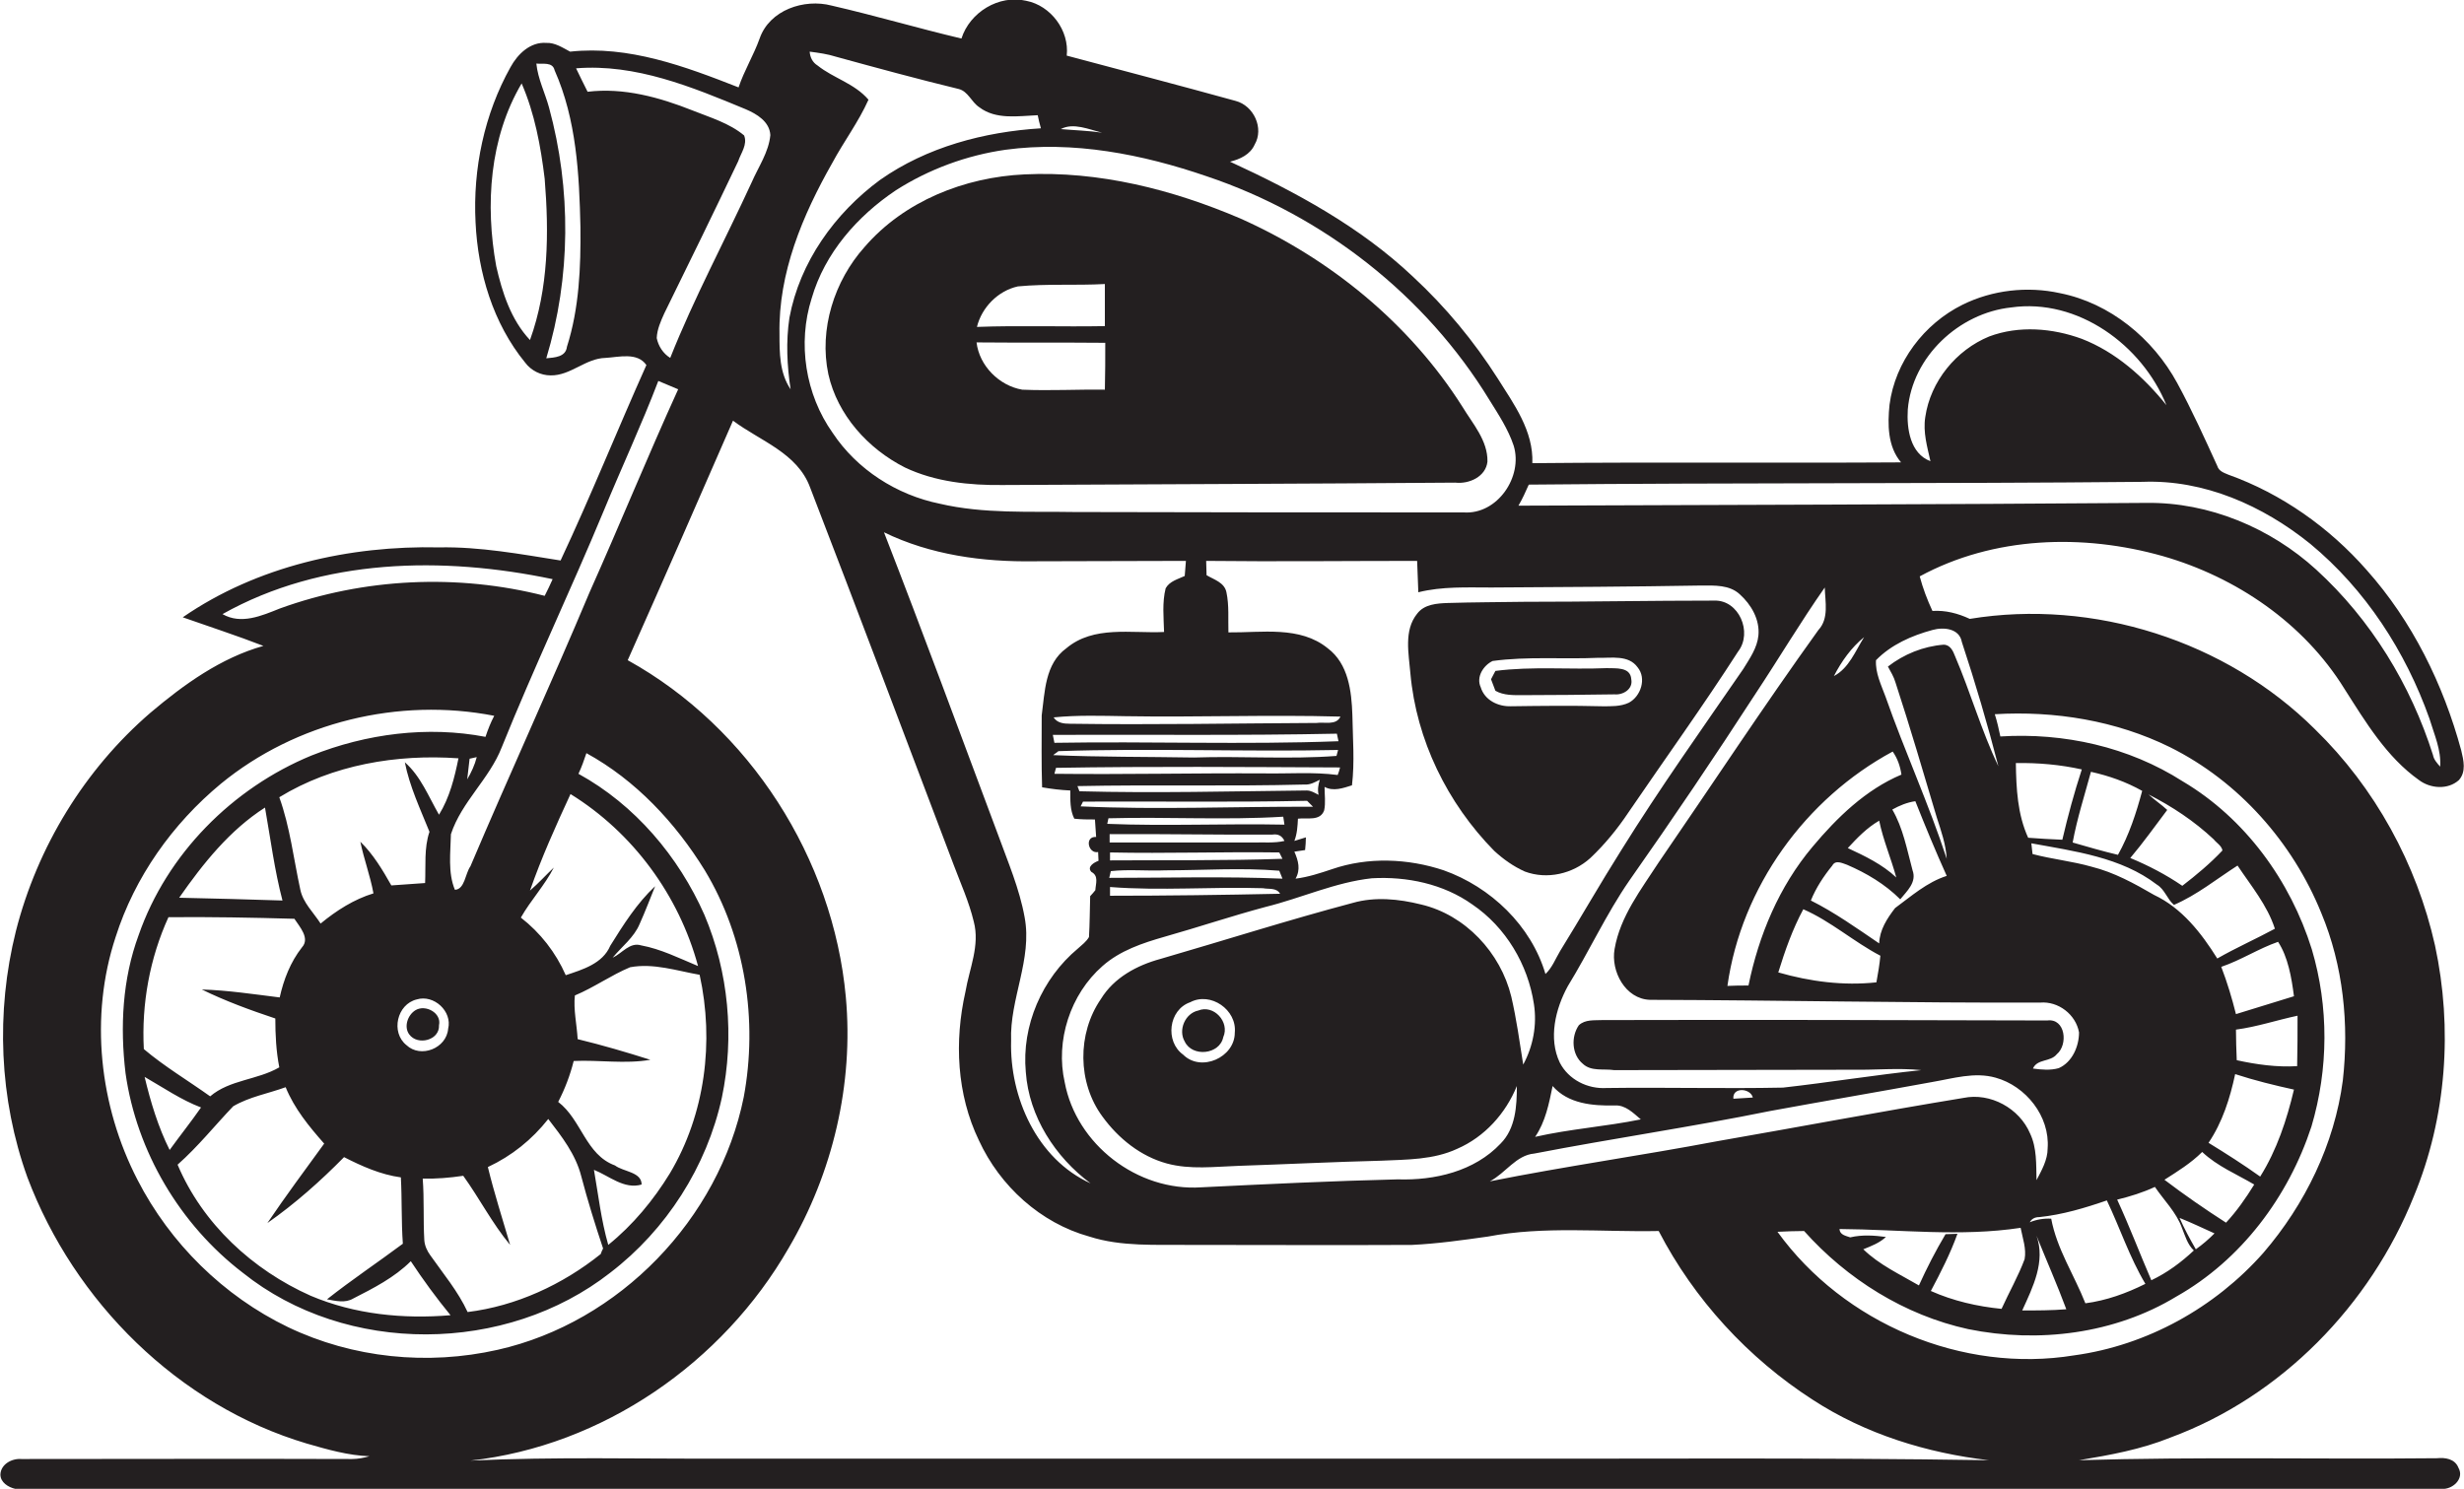
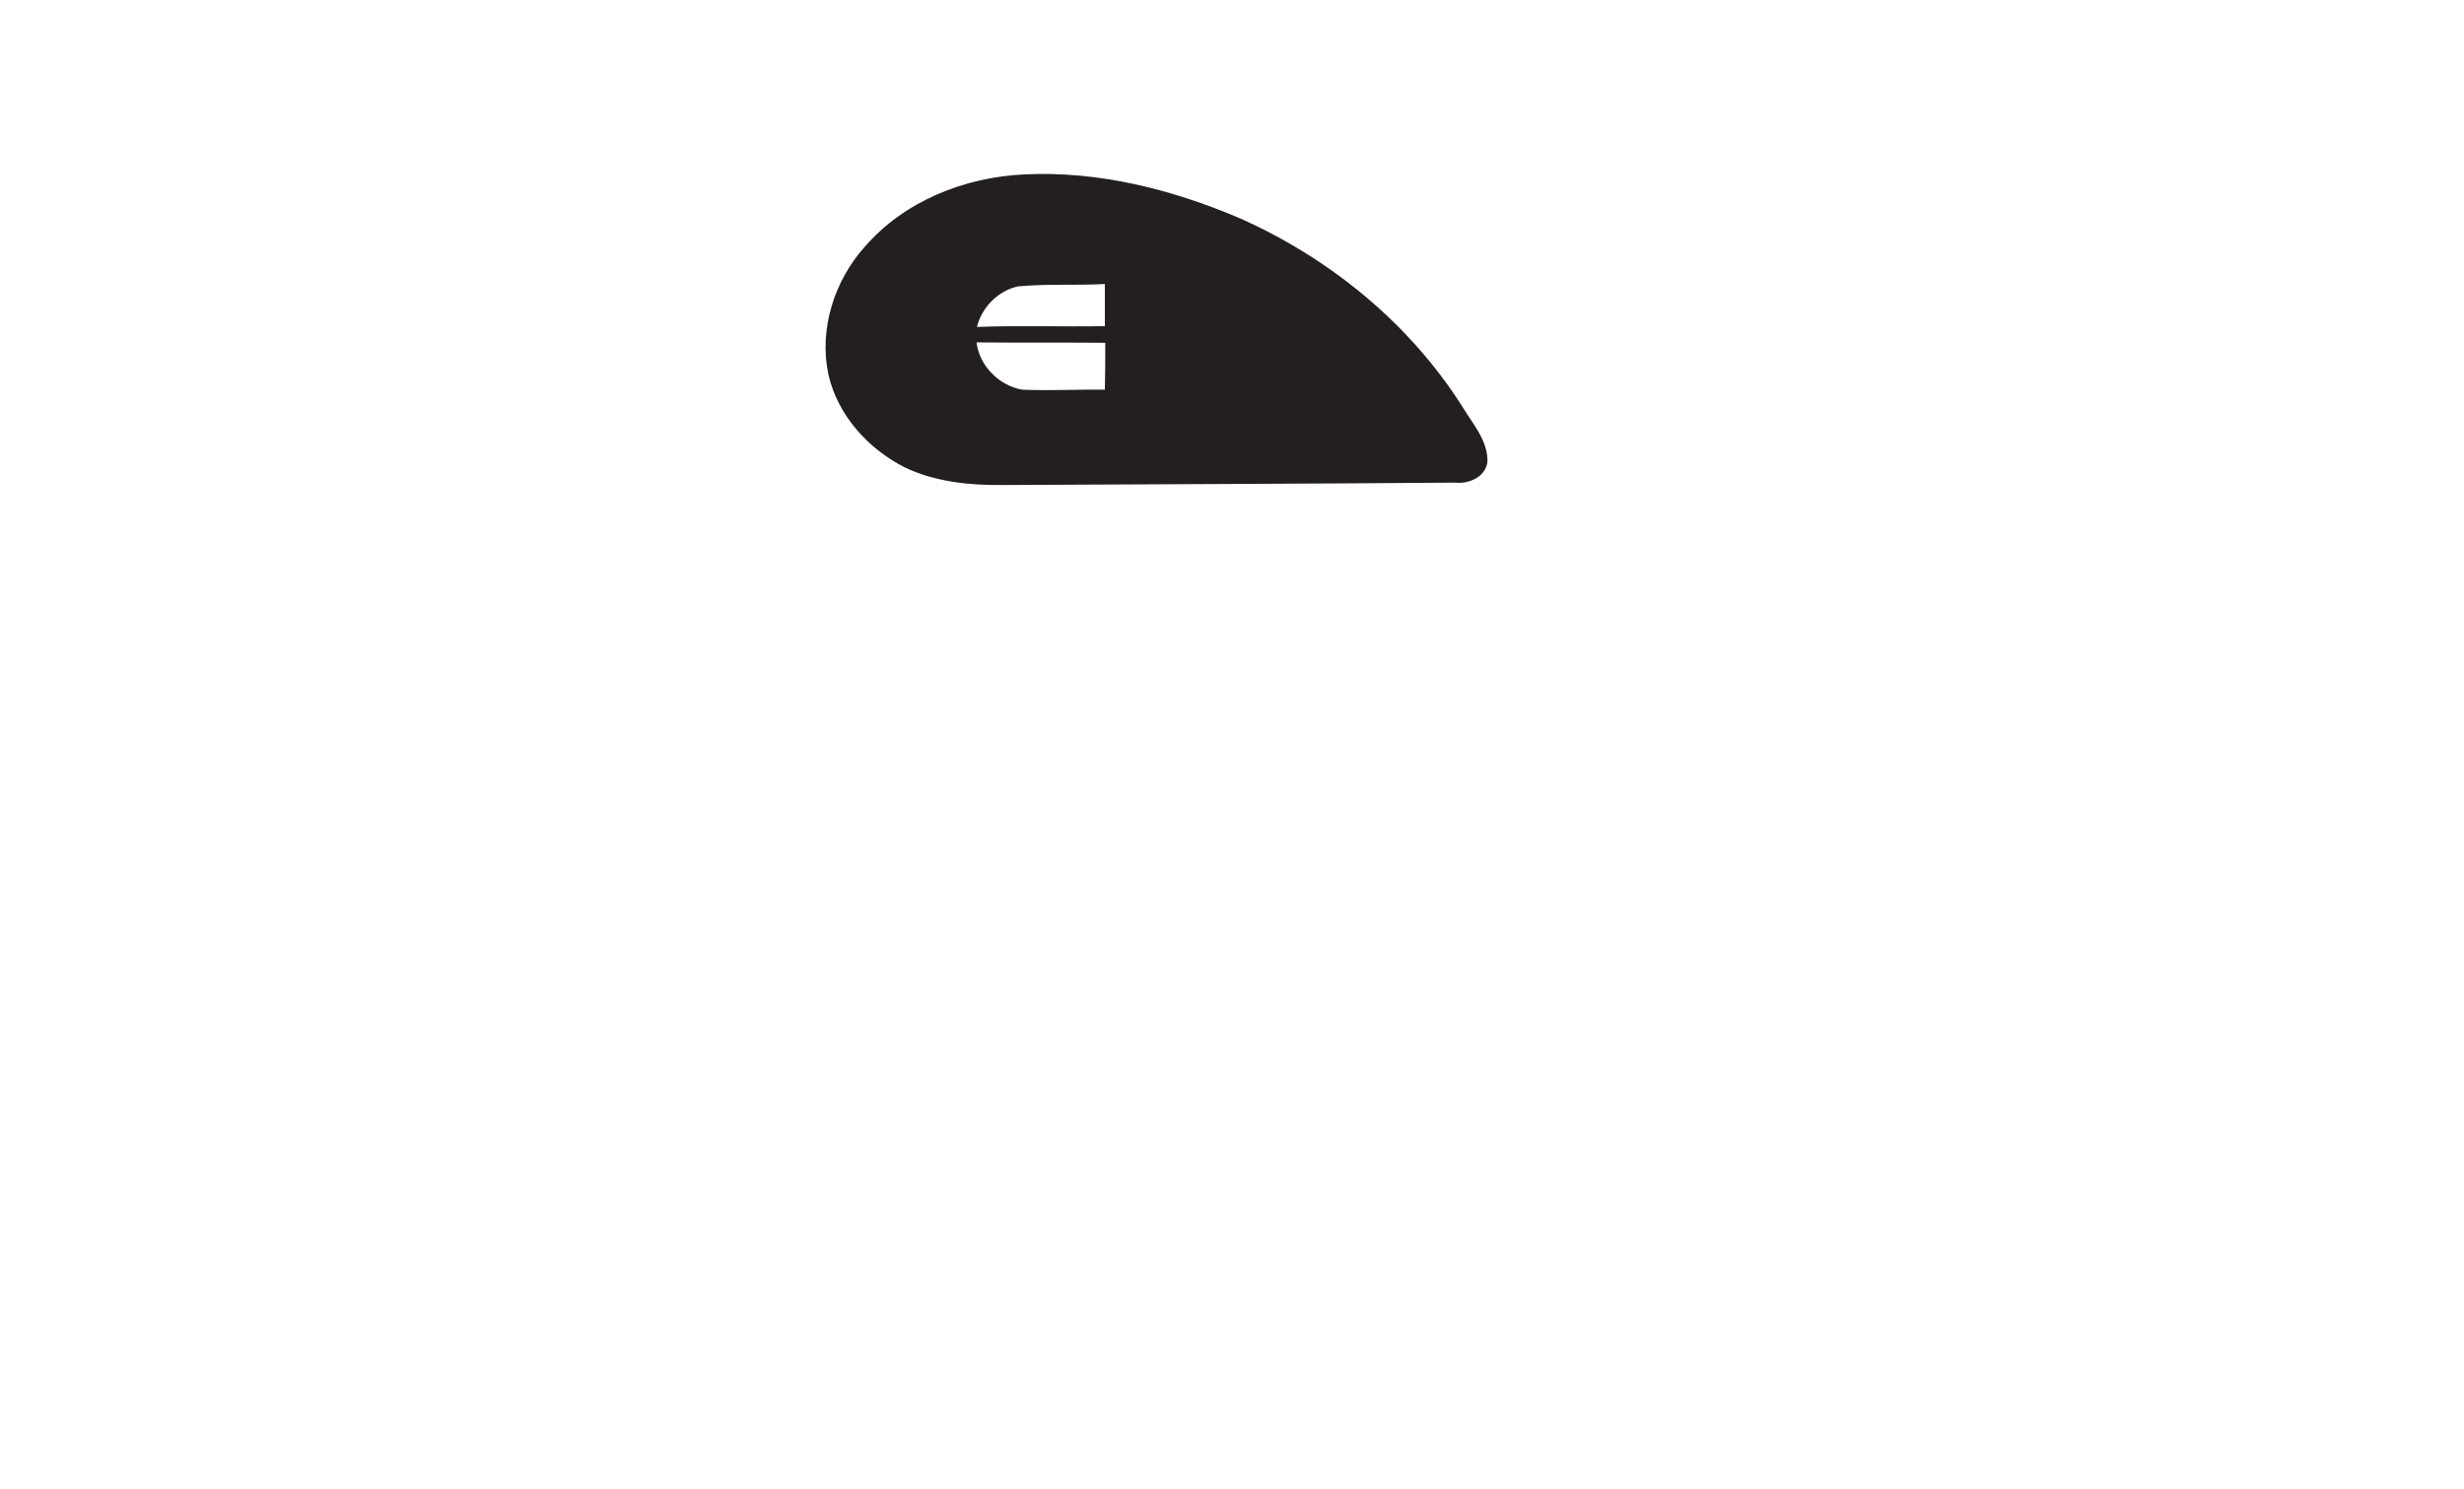
<svg xmlns="http://www.w3.org/2000/svg" version="1.1" id="Layer_1" x="0px" y="0px" viewBox="0 0 620.2 374.8" enable-background="new 0 0 620.2 374.8" xml:space="preserve">
  <g>
-     <path fill="#231F20" d="M613.4,367.1c-30,0.3-60.1-0.4-90.1,0.5c7.8-1.3,15.6-2.7,23-5.7c27.9-10.3,50.3-33.3,61.3-60.8   c8.2-19.8,9.8-42.2,5.3-63.1c-4.6-20.5-15.1-39.7-30.2-54.4c-22.4-22.3-55.8-32.9-86.9-27.8c-3-1.4-6.1-2.2-9.4-2   c-1.3-2.8-2.4-5.7-3.2-8.7c18.6-10.1,41.1-10.8,61.2-5.1c18.5,5.3,35.5,16.9,45.7,33.4c5.3,8.3,10.6,17.2,18.8,23   c2.8,2.1,7.2,2.5,10,0c1.9-2.1,1.2-5,0.6-7.5c-4.5-16.6-12.3-32.5-23.8-45.4c-9.4-10.7-21.4-19.2-34.8-24c-1.2-0.5-2.4-0.9-2.8-2.2   c-3.2-7-6.4-14.1-10.1-20.9c-6.1-11.2-16.9-20.1-29.5-22.6c-8.2-1.8-17-0.8-24.5,2.9c-9.7,4.8-17,14.4-18.4,25.2   c-0.5,4.9-0.5,10.5,2.9,14.5c-30.9,0.2-61.9-0.1-92.8,0.2c0.3-8.1-4.6-14.8-8.7-21.3c-6-9.4-13.1-18-21.3-25.6   c-13.3-12.6-29.6-21.4-46.1-29c2.5-0.6,5.1-1.8,6.2-4.3c2.4-4.1-0.2-9.8-4.8-11c-14.1-3.9-28.3-7.6-42.5-11.4   c0.7-6.3-4-12.6-10.2-13.8c-6.9-1.6-14.2,2.9-16.3,9.5c-11-2.6-21.8-5.8-32.7-8.3c-6.9-1.8-15.6,1.1-18.1,8.3   c-1.5,4.2-3.9,8.1-5.3,12.3c-13.5-5.3-27.7-10.6-42.4-9c-1.9-1-3.8-2.3-6-2.2c-4-0.3-7.2,2.8-9,6.1c-6.6,11.8-9.5,25.6-8.8,39.1   c0.6,12.6,4.4,25.4,12.5,35.3c1.5,2,3.9,3.2,6.4,3.2c5,0.1,8.8-4.3,13.8-4.4c3.4-0.2,8-1.5,10.3,1.8c-7.3,16.3-14,33-21.6,49.2   c-10.1-1.6-20.3-3.5-30.6-3.3c-22.5-0.5-45.8,4.7-64.5,17.6c6.8,2.4,13.6,4.6,20.3,7.2c-10.7,3-20,9.7-28.4,16.8   c-16.6,14.3-28.5,33.8-33.9,55c-5.1,20.4-4.2,42.3,2.9,62c11.8,31.3,38,57.4,70.3,67c5.2,1.5,10.4,3,15.8,3.2   c-1.4,0.4-2.9,0.7-4.4,0.7c-27.8-0.1-55.5,0-83.2,0c-2.4-0.2-5.2,1.3-5.3,3.9c0,2,2,3.2,3.7,3.6c203.6,0,407.1,0.1,610.7,0   c2.7,0.3,5.9-2.5,4.3-5.3C617.9,367.2,615.4,366.9,613.4,367.1z M486.4,158.6c2.8-0.8,6.8-0.4,7.4,3c3.4,10.3,6.5,20.8,9.2,31.3   c-4.3-9-7-18.6-10.9-27.7c-0.5-1.3-1.2-2.9-2.9-2.9c-5.1,0.4-10,2.4-14,5.5c0.7,1.3,1.5,2.6,1.9,4c3.7,11.3,7,22.6,10.4,34   c1.1,3.4,2.3,6.8,2.5,10.4c-4.5-13.8-10.6-27.1-15.4-40.8c-1.1-3-2.6-6-2.4-9.2C476,162.3,481.2,160,486.4,158.6z M540.8,200   c5.9,3,11.5,6.7,16.4,11.3c0.7,0.9,2,1.6,2.2,2.8c-3.1,3.3-6.6,6.2-10.1,8.9c-4.1-2.8-8.5-5.1-13.1-7c3.3-3.9,6.2-8,9.3-12.1   C544,202.5,542.3,201.4,540.8,200z M489.7,310.7c-2.5,4.2-4.7,8.5-6.7,12.9c-4.8-2.8-10-5.2-14-9.1c2-0.8,4.1-1.6,5.7-3.1   c-3-0.4-6-0.6-9,0.1c-1.1-0.4-2.6-0.6-2.7-2.1c15.2,0.1,30.5,2,45.6-0.3c0.5,2.6,1.5,5.3,1,7.9c-1.6,4.3-3.9,8.3-5.8,12.5   c-6.1-0.6-12.2-2-17.8-4.5c2.5-4.7,4.9-9.4,6.7-14.4C492.1,310.6,490.5,310.7,489.7,310.7z M257.9,230.9   c-1.3-7.2-4.2-13.9-6.7-20.8c-9.5-25.4-18.9-50.9-28.7-76.1c11.7,5.7,24.9,7.5,37.8,7.3c12.7,0,25.5-0.1,38.2-0.1   c-0.1,1.3-0.2,2.6-0.3,3.8c-1.7,0.8-3.8,1.3-4.8,3.1c-0.9,3.6-0.5,7.3-0.4,11c-8.3,0.4-17.7-1.7-24.6,4.1c-5.4,3.9-5.4,11-6.2,16.9   c0,6-0.1,12,0.1,18.1c2.3,0.4,4.7,0.7,7.1,0.8c0,2.4-0.1,4.9,1,7.1c1.7,0.2,3.5,0.2,5.2,0.2c0.1,1.5,0.2,2.9,0.3,4.4   c-3-0.2-2,4.3,0.5,3.8c0,0.6,0.1,1.7,0.1,2.2c-1.1,0.4-3,1.5-1.8,2.8c1.9,1,1.1,2.9,1,4.6c-0.3,0.4-1,1.2-1.3,1.5   c-0.1,3.4-0.1,6.9-0.3,10.3c-0.7,1.2-1.8,2-2.8,2.9c-9,7.5-14.2,19.4-13.1,31.1c0.8,11.2,7.4,21.4,16.3,28   c-13.5-6.1-20.4-21.7-20-35.9C254.1,251.5,259.9,241.5,257.9,230.9z M389,245.2c-3.6-12.2-13.8-21.9-25.6-26.1   c-9-3-19.1-3.4-28.1-0.3c-3,1-6,2-9.2,2.4c1.3-2.3,0.7-4.5-0.3-6.8c0.7-0.1,2-0.3,2.7-0.4c0.1-0.8,0.2-2.4,0.2-3.2   c-1,0.3-1.9,0.6-2.9,0.9c0.7-1.8,0.8-3.7,0.9-5.6c2.3-0.3,5.6,0.7,6.6-2.1c0.4-1.9,0.1-3.9,0.1-5.9c2.2,1.2,4.7,0.3,6.9-0.4   c0.7-5.9,0.2-11.8,0.1-17.7c-0.2-6-1-12.9-6.2-16.8c-7-5.7-16.6-3.9-25-4c-0.1-3.4,0.2-6.8-0.5-10.1c-0.5-2.5-3.2-3.2-5-4.3   c0-1.2-0.1-2.4-0.1-3.6c17.7,0.2,35.4,0,53.1,0c0.1,2.6,0.2,5.3,0.3,7.9c6-1.5,12.2-1.2,18.4-1.2c17.6-0.1,35.3-0.2,52.9-0.5   c3.3,0,7-0.2,9.6,2.2c2.9,2.6,5.1,6.4,4.7,10.4c-0.3,3.1-2.2,5.8-3.8,8.4c-10.4,15.1-21,30-30.7,45.6c-5.3,8.4-10.2,17-15.4,25.4   C391.5,241.4,390.7,243.6,389,245.2z M390.8,273.4c3.9,4.5,10.1,5,15.6,4.9c2.7-0.2,4.7,1.9,6.6,3.5c-8.8,1.8-17.8,2.4-26.6,4.4   C389,282.4,389.9,277.8,390.8,273.4z M279.2,221c0.1-0.4,0.3-1.3,0.4-1.7c4.6-0.5,9.1,0,13.7-0.2c9.6,0,19.1-0.7,28.7,0.1   c0.2,0.5,0.6,1.5,0.8,2C308.3,220.6,293.7,221,279.2,221z M322.2,225c-14.3,0.3-28.6,0.5-42.8,0.5c0-0.5,0-1.6,0-2.2   c12.8,1,25.7-0.1,38.5,0.3C319.3,223.9,321.3,223.4,322.2,225z M279.4,216.6c0-0.5,0-1.5,0-2c14.2,0.3,28.4-0.2,42.6,0   c0.2,0.4,0.6,1.2,0.8,1.6C308.3,216.7,293.8,216.5,279.4,216.6z M315.4,212.1c-12,0-24,0-36.1,0c0-0.5,0-1.6,0-2.1   c13.7-0.1,27.3,0.2,41,0.1c1.4-0.2,2.4,0.3,3,1.6C320.8,212.3,318,212,315.4,212.1z M278.7,207.4l0.3-1.4c14.7-0.4,29.4,0.5,44-0.4   c0.1,0.5,0.2,1.5,0.3,2C308.4,207.3,293.6,208,278.7,207.4z M272,203l0.6-1.2c18.8-0.1,37.6,0.2,56.4-0.2c0.4,0.4,1.1,1.1,1.5,1.5   C311,203,291.5,203.9,272,203z M266.4,189.1c23.4-0.8,46.9,0.2,70.4-0.3l-0.4,1.5c-11.9,0.9-24,0-35.9,0.4   c-11.8-0.2-23.6-0.1-35.4-0.6C265.4,189.8,266.1,189.4,266.4,189.1z M265,185c23.8-0.1,47.6,0.2,71.5-0.3c0.1,0.5,0.3,1.4,0.4,1.9   c-23.8,0.9-47.7,0-71.5,0.4C265.3,186.5,265.1,185.5,265,185z M265.8,193.3c23.8-0.4,47.7-0.2,71.5-0.1c-0.1,0.5-0.4,1.4-0.6,1.9   c-6.1-0.8-12.2-0.3-18.3-0.4c-17.7-0.1-35.3,0.3-53,0.1C265.5,194.5,265.7,193.7,265.8,193.3z M328.4,197.5   c1.4,0.1,2.6-0.6,3.8-1.2c-0.4,1.3-0.6,2.5-0.3,3.8c-1-0.5-1.9-1.1-3-1.1c-19,0.2-38.1,0.7-57.2,0.2c-0.1-0.3-0.4-1-0.5-1.3   C290.2,197.5,309.3,198,328.4,197.5z M337.4,180.4c-1.1,2.3-4,1.3-6,1.6c-20.7,0.1-41.4,0.5-62.1,0.2c-1.6,0-3.2-0.2-4.1-1.6   c6-0.6,12.1-0.4,18.1-0.3C301.3,180.6,319.4,179.9,337.4,180.4z M268,272.5c-2.4-10.5,1.4-22.2,9.5-29.3c4.4-3.9,10.1-5.8,15.7-7.4   c8.5-2.4,16.8-5.2,25.4-7.5c8.9-2.2,17.5-6.2,26.7-7.2c8.8-0.5,18,1.4,25.3,6.6c8.4,5.7,14,15.1,15.5,25.1   c0.8,5.2-0.2,10.6-2.7,15.2c-0.9-5.7-1.7-11.5-3-17.1c-2.7-11.1-11.6-20.6-22.7-23.2c-5.6-1.4-11.6-2-17.2-0.4   c-16.2,4.3-32.2,9.4-48.4,14.1c-5.9,1.6-11.7,4.7-15,10.1c-6,8.7-5.9,21.1,0.4,29.6c4,5.5,9.6,10,16.2,11.8c5.9,1.6,12,0.8,18,0.6   c12-0.4,24-1,36-1.3c6.4-0.3,13.1-0.2,19.1-3c6.9-3,12.2-8.9,15-15.8c0,5-0.3,10.7-4.1,14.5c-6.6,7-16.6,9.3-25.9,9   c-16.5,0.4-33,1.2-49.4,2C286.2,300,270.9,288,268,272.5z M310.8,260c0,6.2-8.5,10-13,5.5c-4.6-3.3-3.7-11.3,1.8-13.2   C304.7,249.6,311.4,254.2,310.8,260z M386.2,290.4c19.7-3.8,39.6-6.7,59.3-10.7c13.6-2.5,27.2-4.8,40.8-7.3   c5.3-0.9,10.7-2.6,16-1.1c7.6,2.1,13.7,9.7,13.1,17.8c0,2.9-1.5,5.5-2.8,8c-0.1-4,0.1-8.1-1.6-11.7c-2.7-6.4-10-10.4-16.8-9   c-20.7,3.4-41.3,7.3-62,10.9c-19,3.6-38.2,6.3-57.2,10.1C379,295.3,381.6,290.8,386.2,290.4z M441.2,276.3   c-1.6,0.1-3.3,0.2-4.9,0.3C436,273.6,440.6,273.9,441.2,276.3z M512.6,311.1c2.5,6.2,5.2,12.3,7.5,18.5c-3.7,0.3-7.4,0.3-11.1,0.3   C511.7,324,514.9,317.6,512.6,311.1z M516.3,306.8c-1.9-0.1-3.7,0.2-5.4,0.9c0.5-0.9,1.3-1.3,2.4-1.3c5.8-0.6,11.5-2.3,17-4.2   c3.3,6.9,5.7,14.3,9.7,21c-4.8,2.4-9.8,4.2-15.1,4.9C522.1,321,517.7,314.4,516.3,306.8z M532.9,302c3.3-0.8,6.5-1.8,9.5-3.2   c2.3,3.4,5.4,6.4,6.8,10.3c0.8,2,1.4,4.2,3,5.7c-3.2,3-6.7,5.6-10.7,7.5C538.6,315.6,536,308.7,532.9,302z M548.6,306.6   c3,1.2,5.9,2.6,8.8,3.9c-1.5,1.5-3,2.8-4.7,4C551.2,311.9,549.8,309.3,548.6,306.6z M544.8,297c3.3-2.1,6.7-4.2,9.5-7   c3.8,3.6,8.7,5.6,13.1,8.2c-2.1,3.4-4.4,6.7-7.1,9.6C555,304.4,549.8,300.8,544.8,297z M555.9,287.7c3.5-5.2,5.4-11.2,6.7-17.3   c4.9,1.6,9.8,2.8,14.8,3.9c-1.8,7.6-4.3,15.2-8.5,21.9C564.7,293.2,560.3,290.4,555.9,287.7z M563,266.9c-0.1-2.6-0.2-5.2-0.2-7.7   c5.3-0.7,10.3-2.4,15.5-3.5c0,4.2,0,8.5-0.1,12.7C573.1,268.7,568,268,563,266.9z M562.8,255.3c-1-4-2.2-8-3.7-11.9   c5-1.7,9.4-4.6,14.3-6.3c2.5,3.8,3.4,9,4,13.7C572.6,252.3,567.7,253.8,562.8,255.3z M558.1,241.3c-4-6.4-8.9-12.7-15.9-16   c-5-2.9-10.1-5.7-15.7-7.1c-4.9-1.4-10-1.9-14.9-3.2c-0.1-0.7-0.2-2-0.3-2.7c10.9,2,22.6,3.5,31.6,10.4c2,1.2,2.6,3.7,4.3,5.1   c5.8-2.5,10.7-6.5,16-9.9c3.4,5.1,7.5,10,9.4,15.9C567.8,236.4,562.8,238.6,558.1,241.3z M533.1,215.2c-3.8-0.9-7.6-2-11.4-3.1   c1.1-6,3-11.9,4.6-17.8c4.5,1,8.8,2.5,12.9,4.8C537.7,204.7,535.9,210.2,533.1,215.2z M519.1,211.4c-2.9-0.1-5.7-0.3-8.6-0.5   c-2.7-5.9-3-12.4-3.1-18.8c5.6-0.1,11.2,0.4,16.6,1.6C522.1,199.5,520.5,205.4,519.1,211.4z M513.5,252.4c4.6-0.4,9,3,9.8,7.5   c0,3.5-1.7,7.5-5.1,9c-2.1,0.6-4.3,0.4-6.5,0.1c1.1-2.5,4.4-1.6,6-3.6c2.9-2.4,2.2-9.1-2.4-8.5c-37.3-0.1-74.7-0.2-112-0.1   c-2,0.1-4.3-0.2-5.9,1.3c-2,2.9-1.8,7.4,1,9.7c2.1,2,5.3,1.2,7.9,1.6c20,0,40-0.1,60-0.1c5.8,0.1,11.5-0.5,17.3,0.1   c-11.6,1.2-23.2,3.1-34.8,4.4c-14.8,0.3-29.6-0.1-44.4,0.1c-4.8,0.3-9.6-2.1-11.8-6.4c-2.9-6.1-1.1-13.5,2-19.2   c5.4-8.8,9.7-18.2,15.5-26.6c10.9-15.5,21.5-31.2,31.8-47.1c5.9-8.9,11.3-18,17.4-26.7c0.1,3.6,1.1,7.8-1.6,10.7   c-13.8,19.2-26.8,39-40.2,58.5c-4.4,6.8-9.7,13.6-11.1,21.8c-1,5.6,2.7,12.6,8.9,12.8C448,251.8,480.7,252.5,513.5,252.4z    M476.4,189.2c1.2,1.7,1.9,3.7,2.2,5.8c-9,3.8-16.2,10.8-22.4,18.2c-8.4,10-13.5,22.2-16.1,34.9c-1.8,0-3.5,0-5.3,0.1   C438.3,223.3,454.5,201,476.4,189.2z M461.6,170.2c1.9-3.7,4.4-7.2,7.6-9.8C467,163.9,465.4,168.2,461.6,170.2z M473,237.5   c-5.6-3.8-11.2-7.8-17.2-10.8c1.3-3.2,3.2-6.1,5.4-8.8c0.8-1.5,2.5-0.6,3.7-0.2c4.9,2.1,9.6,4.9,13.4,8.7c1.7-2.1,4.2-4.3,3.1-7.3   c-1.4-5.2-2.4-10.7-5.1-15.3c1.8-1,3.7-1.8,5.8-2.1c2.5,6.3,5.1,12.6,7.9,18.8c-5,1.6-8.9,5.1-13,8.1   C475,231.2,473.1,234.1,473,237.5z M473.3,240.6c-0.2,2.2-0.6,4.5-1,6.7c-8.3,0.9-16.7-0.2-24.7-2.5c1.7-5.5,3.6-10.9,6.3-15.9   C460.8,231.9,466.6,237.1,473.3,240.6z M465.1,213.5c2.4-2.6,4.8-5.1,7.9-6.9c1,4.9,3,9.5,4.3,14.3   C473.8,217.6,469.4,215.5,465.1,213.5z M480.2,103.1c1.1-13.3,12.9-24.3,26-25.7c16.8-2.4,33,9.5,39.1,24.6   c-5.7-7.1-12.8-13.4-21.3-16.7c-7.4-2.7-15.8-3.4-23.3-0.6c-8.3,3.4-14.8,11.3-16.1,20.3c-0.6,3.8,0.5,7.5,1.3,11.1   C480.8,114.2,479.9,107.9,480.2,103.1z M384.8,122c51.5-0.5,103-0.2,154.5-0.7c15.5-0.6,30.3,6,42.2,15.6c13.9,11.5,24,27.1,30,44   c1.2,4,3,7.9,2.7,12.1c-0.8-0.9-1.6-1.8-1.8-2.9c-5.6-17.7-15.6-34.1-29.4-46.7c-11.5-10.5-27-17-42.7-16.8   c-52.7,0.4-105.4,0.5-158.1,0.7C383.2,125.6,384,123.8,384.8,122z M277.4,33.4c-3.4-0.5-6.9-0.6-10.4-0.9   C270.2,30.8,274.1,32.6,277.4,33.4z M303.8,44.4c29.2,9.8,55,29.9,71.1,56.3c2.3,3.7,4.7,7.3,6.1,11.5c2.4,7.8-4.1,17.4-12.6,16.8   c-32.7,0-65.3,0-98-0.1c-11.3-0.2-22.8,0.5-33.9-2.1c-10.8-2.2-20.8-8.6-26.9-17.8c-6.9-9.7-8.9-22.6-5.3-33.9   c3.3-11.4,11.5-20.7,21.2-27.2c8.3-5.3,17.8-8.8,27.6-10.2C270.1,35.4,287.5,38.8,303.8,44.4z M205.8,16.5c-1.3-0.8-1.9-2.1-2-3.5   c2.3,0.3,4.5,0.6,6.7,1.3c10.2,2.8,20.5,5.6,30.8,8.1c2.4,0.6,3.2,3.3,5.2,4.6c4.2,3.2,9.8,2.2,14.7,2c0.2,1.1,0.5,2.2,0.8,3.3   c-14.3,0.9-28.7,4.7-40.5,13c-11.4,8.4-20.2,20.7-22.8,34.7c-0.9,6-0.6,12.1,0.3,18c-2.8-4.1-2.8-9.2-2.8-13.9   c-0.3-15.4,5.8-29.9,13.3-43.1c2.9-5.4,6.6-10.3,9.1-15.9C215.1,21,209.8,19.7,205.8,16.5z M124.9,67c-2.8-15.4-1.7-32.3,6.4-46   c3.3,7.6,4.8,15.8,5.8,24c1.1,13.6,1,27.6-3.7,40.6C128.6,80.5,126.4,73.6,124.9,67z M142.7,87.3c-0.3,2.6-3.1,2.7-5.2,2.9   c6.2-20.4,6.3-42.6,0.7-63.1c-1-3.7-2.8-7.2-3.2-11.1c1.6,0.2,4.1-0.5,4.6,1.7c5.5,12.4,6.2,26.1,6.5,39.5   C146.2,67.2,145.8,77.6,142.7,87.3z M147.9,23.1c-1-1.9-1.9-3.9-2.9-5.9c15-1.2,29.2,4.7,42.7,10.3c2.8,1.2,6,3.1,6.2,6.5   c-0.4,4.3-3,8-4.7,11.9c-6.8,14.8-14.5,29.1-20.5,44.2c-1.8-1.1-3-3-3.4-5c0.1-2.2,1-4.2,1.9-6.2c6.3-12.8,12.5-25.5,18.6-38.3   c0.7-2.1,2.4-4.2,1.5-6.5c-3.7-3.1-8.5-4.5-13-6.3C166,24.5,157,22,147.9,23.1z M152,128.5c4.5-10.9,9.5-21.6,13.7-32.6   c1.7,0.7,3.3,1.4,5,2.1c-7.7,16.9-14.7,34.1-22.3,51.1c-9.7,23.1-20.2,45.9-30,69c-1.3,1.8-1.4,5.8-3.9,5.9c-1.8-4.3-1.1-9.4-1-14   c2.7-8.2,9.7-13.9,12.8-21.9C134.4,168,143.7,148.5,152,128.5z M110.5,205.1c-2.6-4.5-4.6-9.7-8.6-13.2c1.2,6.1,3.9,11.8,6.2,17.5   c-1.4,4.1-0.9,8.6-1.1,12.9c-2.8,0.2-5.7,0.4-8.5,0.6c-2.2-3.9-4.6-7.9-7.8-11c0.9,4.4,2.5,8.6,3.3,13c-4.9,1.5-9.3,4.3-13.3,7.6   c-1.8-2.8-4.4-5.2-5.1-8.5c-1.7-7.8-2.6-15.8-5.3-23.3c13.4-8.2,29.6-10.9,45.1-9.8C114.4,195.8,113.2,200.7,110.5,205.1z    M112.8,259c-0.4,4.9-6.9,7.5-10.5,4.1c-4-3.2-2.4-10.3,2.6-11.5C109.2,250.3,113.9,254.6,112.8,259z M71.1,226.7   c-8.7-0.3-17.4-0.5-26-0.7c6-8.6,12.7-17,21.6-22.7C68.1,211.2,69.1,219.1,71.1,226.7z M74.1,231.3c1.3,2,4,4.9,1.9,7.2   c-2.9,3.7-4.6,8.1-5.6,12.6c-6.5-0.8-13-1.8-19.6-2c5.9,2.9,12.2,5.2,18.5,7.3c0,4.1,0.2,8.2,1,12.3c-5.5,3.2-12.5,3.1-17.4,7.3   c-5.6-4-11.5-7.5-16.7-11.9c-0.6-11.4,1.5-22.9,6.2-33.2C52.9,230.8,63.5,231,74.1,231.3z M50.6,278.8c-2.5,3.6-5.3,7.1-7.9,10.7   c-2.9-5.8-4.8-12.1-6.3-18.4C41.1,273.8,45.6,276.9,50.6,278.8z M58.7,278.5c4.1-2.4,8.8-3.2,13.2-4.8c2.2,5.4,5.9,9.9,9.7,14.2   c-4.8,6.6-9.7,13.2-14.3,20c7-4.9,13.4-10.6,19.3-16.6c4.5,2.3,9.2,4.4,14.3,5.1c0.3,5.6,0.1,11.1,0.5,16.7   c-6.3,4.7-12.9,9.1-19.1,14c2.2,0.4,4.6,1,6.6-0.2c5.1-2.6,10.4-5.3,14.5-9.4c3.1,4.7,6.4,9.2,10,13.6c-11.9,1-24.1-0.2-35.2-4.9   c-14.6-6.5-27.2-18.1-33.5-33C49.9,288.6,54.1,283.3,58.7,278.5z M108.3,316c-0.8-1.1-1.4-2.4-1.5-3.8c-0.3-5.2,0-10.3-0.4-15.5   c3.4,0.1,6.8-0.2,10.2-0.7c4.1,5.7,7.3,12,11.8,17.4c-1.9-6.5-4-13-5.6-19.6c6-2.8,11.1-6.9,15.2-12.1c3.4,4.4,6.9,8.9,8.3,14.4   c1.6,6.1,3.5,12.2,5.5,18.2c-0.2,0.4-0.5,1-0.6,1.4c-9.6,7.7-21.3,13.1-33.5,14.6C115.3,325.1,111.6,320.7,108.3,316z M149.5,294.5   c3.8,1.5,7.6,5,12,3.7c0-3.2-4.6-3.2-6.7-4.8c-7.4-2.7-8.4-11.5-14.3-16c1.7-3.3,3-6.7,3.9-10.3c6.4-0.3,12.9,0.8,19.3-0.3   c-6-1.9-12.1-3.7-18.3-5.2c-0.2-3.6-1.1-7.5-0.7-11c4.8-2,9.1-5.1,13.9-7.1c5.9-1.1,11.8,0.9,17.5,1.9c3.7,16.8,1.4,35.1-7.5,50   c-4.1,6.7-9.3,13-15.5,18C151.3,307.1,150.6,300.8,149.5,294.5z M161.4,238c-2.9-0.9-4.8,2-7.2,3.1c2.3-2.8,5.4-5.1,6.8-8.5   c1.4-3.1,2.6-6.3,3.9-9.5c-4.6,4.3-8,9.7-11.3,15c-1.9,4.5-7,6-11.2,7.4c-2.5-5.7-6.4-10.7-11.3-14.5c2.5-4.4,6-8.1,8.3-12.6   c-2,1.9-3.9,4-6,5.8c2.9-8.3,6.5-16.3,10.2-24.3c15.7,9.7,27.3,25.5,32.1,43.3C170.9,241.2,166.3,238.9,161.4,238z M117.6,196.2   c0.2-1.7,0.4-3.5,0.6-5.2c0.5-0.1,1.4-0.3,1.8-0.4C119.5,192.6,118.6,194.5,117.6,196.2z M56,154.6c25.1-14.1,55.5-14.6,83.1-8.8   c-0.6,1.4-1.3,2.8-2,4.2c-21.9-5.6-45.5-4.5-66.7,3.2C65.9,155,60.7,157.3,56,154.6z M72.5,334.1C56.3,326.3,42.8,313,34.6,297   c-9.6-18.6-12.1-41.1-5.5-61.1c4.8-15.1,14.3-28.5,26.5-38.6c18.9-15.5,44.8-21.8,68.8-17.1c-0.9,1.7-1.6,3.5-2.2,5.3   c-14.6-2.8-30-0.8-43.8,4.7C58.5,198.4,42,215,34.9,235.4c-4.1,11.1-4.7,23.1-3.3,34.8c2.8,19.7,13.7,38.1,29.5,50.2   c26.1,20.9,66.3,20.5,92.5,0c14.1-10.8,24.3-26.7,28.1-44.1c3.2-15.3,1.7-31.6-4.4-46c-6.5-14.7-17.5-27.7-31.7-35.5   c0.8-1.7,1.4-3.4,2-5.2c12.4,6.8,22.4,17.5,29.8,29.5c10.2,16.9,13.4,37.8,9.8,57.1c-6.2,30.7-31.3,56.7-61.9,63.6   C107.6,343.8,88.8,341.9,72.5,334.1z M369.3,367.2c-62.3,0-124.6,0-186.9,0c-21.3,0.1-42.7-0.5-64,0.5   c33.3-3.7,63.5-24.6,80.1-53.5c11.1-18.9,16.4-41.3,14.4-63.2c-3.2-34.9-24.2-67.8-54.9-84.8c8.9-20,17.7-40.1,26.5-60.3   c6.8,5.1,16.2,8.1,19.4,16.8c12.2,31.6,24.1,63.3,36.1,94.9c1.8,4.8,3.9,9.4,5.1,14.4c1.6,6-1.1,11.8-2.1,17.7   c-2.8,12.4-2.2,25.8,3.4,37.4c5.3,11.5,15.5,20.8,27.8,24.2c8.1,2.6,16.8,2,25.2,2.1c18.7,0,37.3,0.1,56,0   c6.4-0.3,12.7-1.2,19.1-2.1c14.2-2.7,28.7-1.1,43-1.4c8.9,17.2,22.5,32,38.8,42.5c13.2,8.6,28.7,13.4,44.3,15.2   C456.8,366.9,413,367.3,369.3,367.2z M447.4,310.1c2.2-0.1,4.5-0.2,6.7-0.2c10.8,12.1,25.3,21.2,41.3,24.7   c17.7,3.6,36.9,1.2,52.4-8.2c16.3-9.2,28.2-25.1,34-42.8c4.3-14.5,4.4-30.1,0.1-44.6c-5.4-17.3-16.8-33-32.5-42.3   c-13.6-8.7-29.9-12.3-45.9-11.3c-0.4-1.9-0.8-3.7-1.4-5.6c15.1-0.9,30.5,1.6,44.1,8.3c17.3,8.6,30.9,24,38.1,41.8   c5.5,13.2,7,27.9,5.4,42.1c-2.1,16-9.5,31.2-20,43.4c-12.2,13.8-29.3,23.3-47.6,25.8C494,345.8,464.1,333.2,447.4,310.1z" />
    <path fill="#231F20" d="M217.6,62.2c-7.6,8.5-11.5,20.7-9.1,32c2.3,10.3,10,18.8,19.3,23.5c7.6,3.6,16.2,4.5,24.6,4.4   c38-0.2,76-0.3,113.9-0.6c3.5,0.4,7.7-1.5,8.1-5.3c0.1-5.3-3.7-9.5-6.3-13.8c-13.3-21-33.3-37.3-55.9-47.4   c-17.1-7.3-35.6-12-54.3-11.1C242.8,44.6,227.6,50.6,217.6,62.2z M256.2,72.1c7.3-0.7,14.6-0.2,21.9-0.6c0,3.5,0,7.1,0,10.6   c-10.8,0.2-21.5-0.2-32.2,0.2C247.1,77.4,251.2,73.2,256.2,72.1z M278.2,86.3c0,3.9,0,7.9-0.1,11.8c-6.9-0.1-13.8,0.3-20.8,0   c-5.8-1-10.8-6-11.5-11.9C256.5,86.3,267.4,86.2,278.2,86.3z" />
-     <path fill="#231F20" d="M409.9,204.5c9.2-13.5,18.8-26.8,27.6-40.5c3.7-4.8,0.2-13-6-12.8c-15.9,0-31.8,0.3-47.8,0.3   c-6.4,0.1-12.8,0.1-19.3,0.3c-2.7,0.1-5.9,0.3-7.7,2.7c-3.4,4.2-2.1,10.1-1.7,15c1.5,16.8,9.3,32.7,21.1,44.7   c2.3,2.1,4.8,3.9,7.7,5.2c5.6,2.1,12.1,0.6,16.5-3.4C403.9,212.6,407.1,208.7,409.9,204.5z M380.3,177.8c-3.2,0.1-6.6-1.5-7.6-4.8   c-1.2-2.6,0.7-5.5,3-6.6c8.8-1.2,17.8-0.4,26.6-0.8c3.3,0.1,7.6-0.8,9.9,2.4c2.3,2.8,0.8,7.3-2.2,8.9c-2.1,1-4.5,0.9-6.8,0.9   C395.7,177.6,388,177.7,380.3,177.8z" />
-     <path fill="#231F20" d="M410.6,171c-0.2-3.2-4-2.7-6.2-2.8c-9.3,0.4-18.7-0.5-28,0.7c-0.3,0.5-0.8,1.6-1.1,2.1   c0.4,1,0.7,1.9,1.1,2.9c2.1,1.2,4.6,1.1,6.9,1.1c7.7,0,15.4-0.1,23.1-0.2C408.5,175,411.1,173.5,410.6,171z" />
-     <path fill="#231F20" d="M103,260.4c2.1,2.9,7.7,1.5,7.5-2.3c0.7-3.1-3.4-5.3-5.9-3.8C102.6,255.5,101.6,258.5,103,260.4z" />
-     <path fill="#231F20" d="M298.2,262.2c1.9,4,8.8,3.3,9.7-1.1c1.7-3.8-2.4-8.3-6.3-6.7C298.3,255.1,296.5,259.3,298.2,262.2z" />
  </g>
</svg>